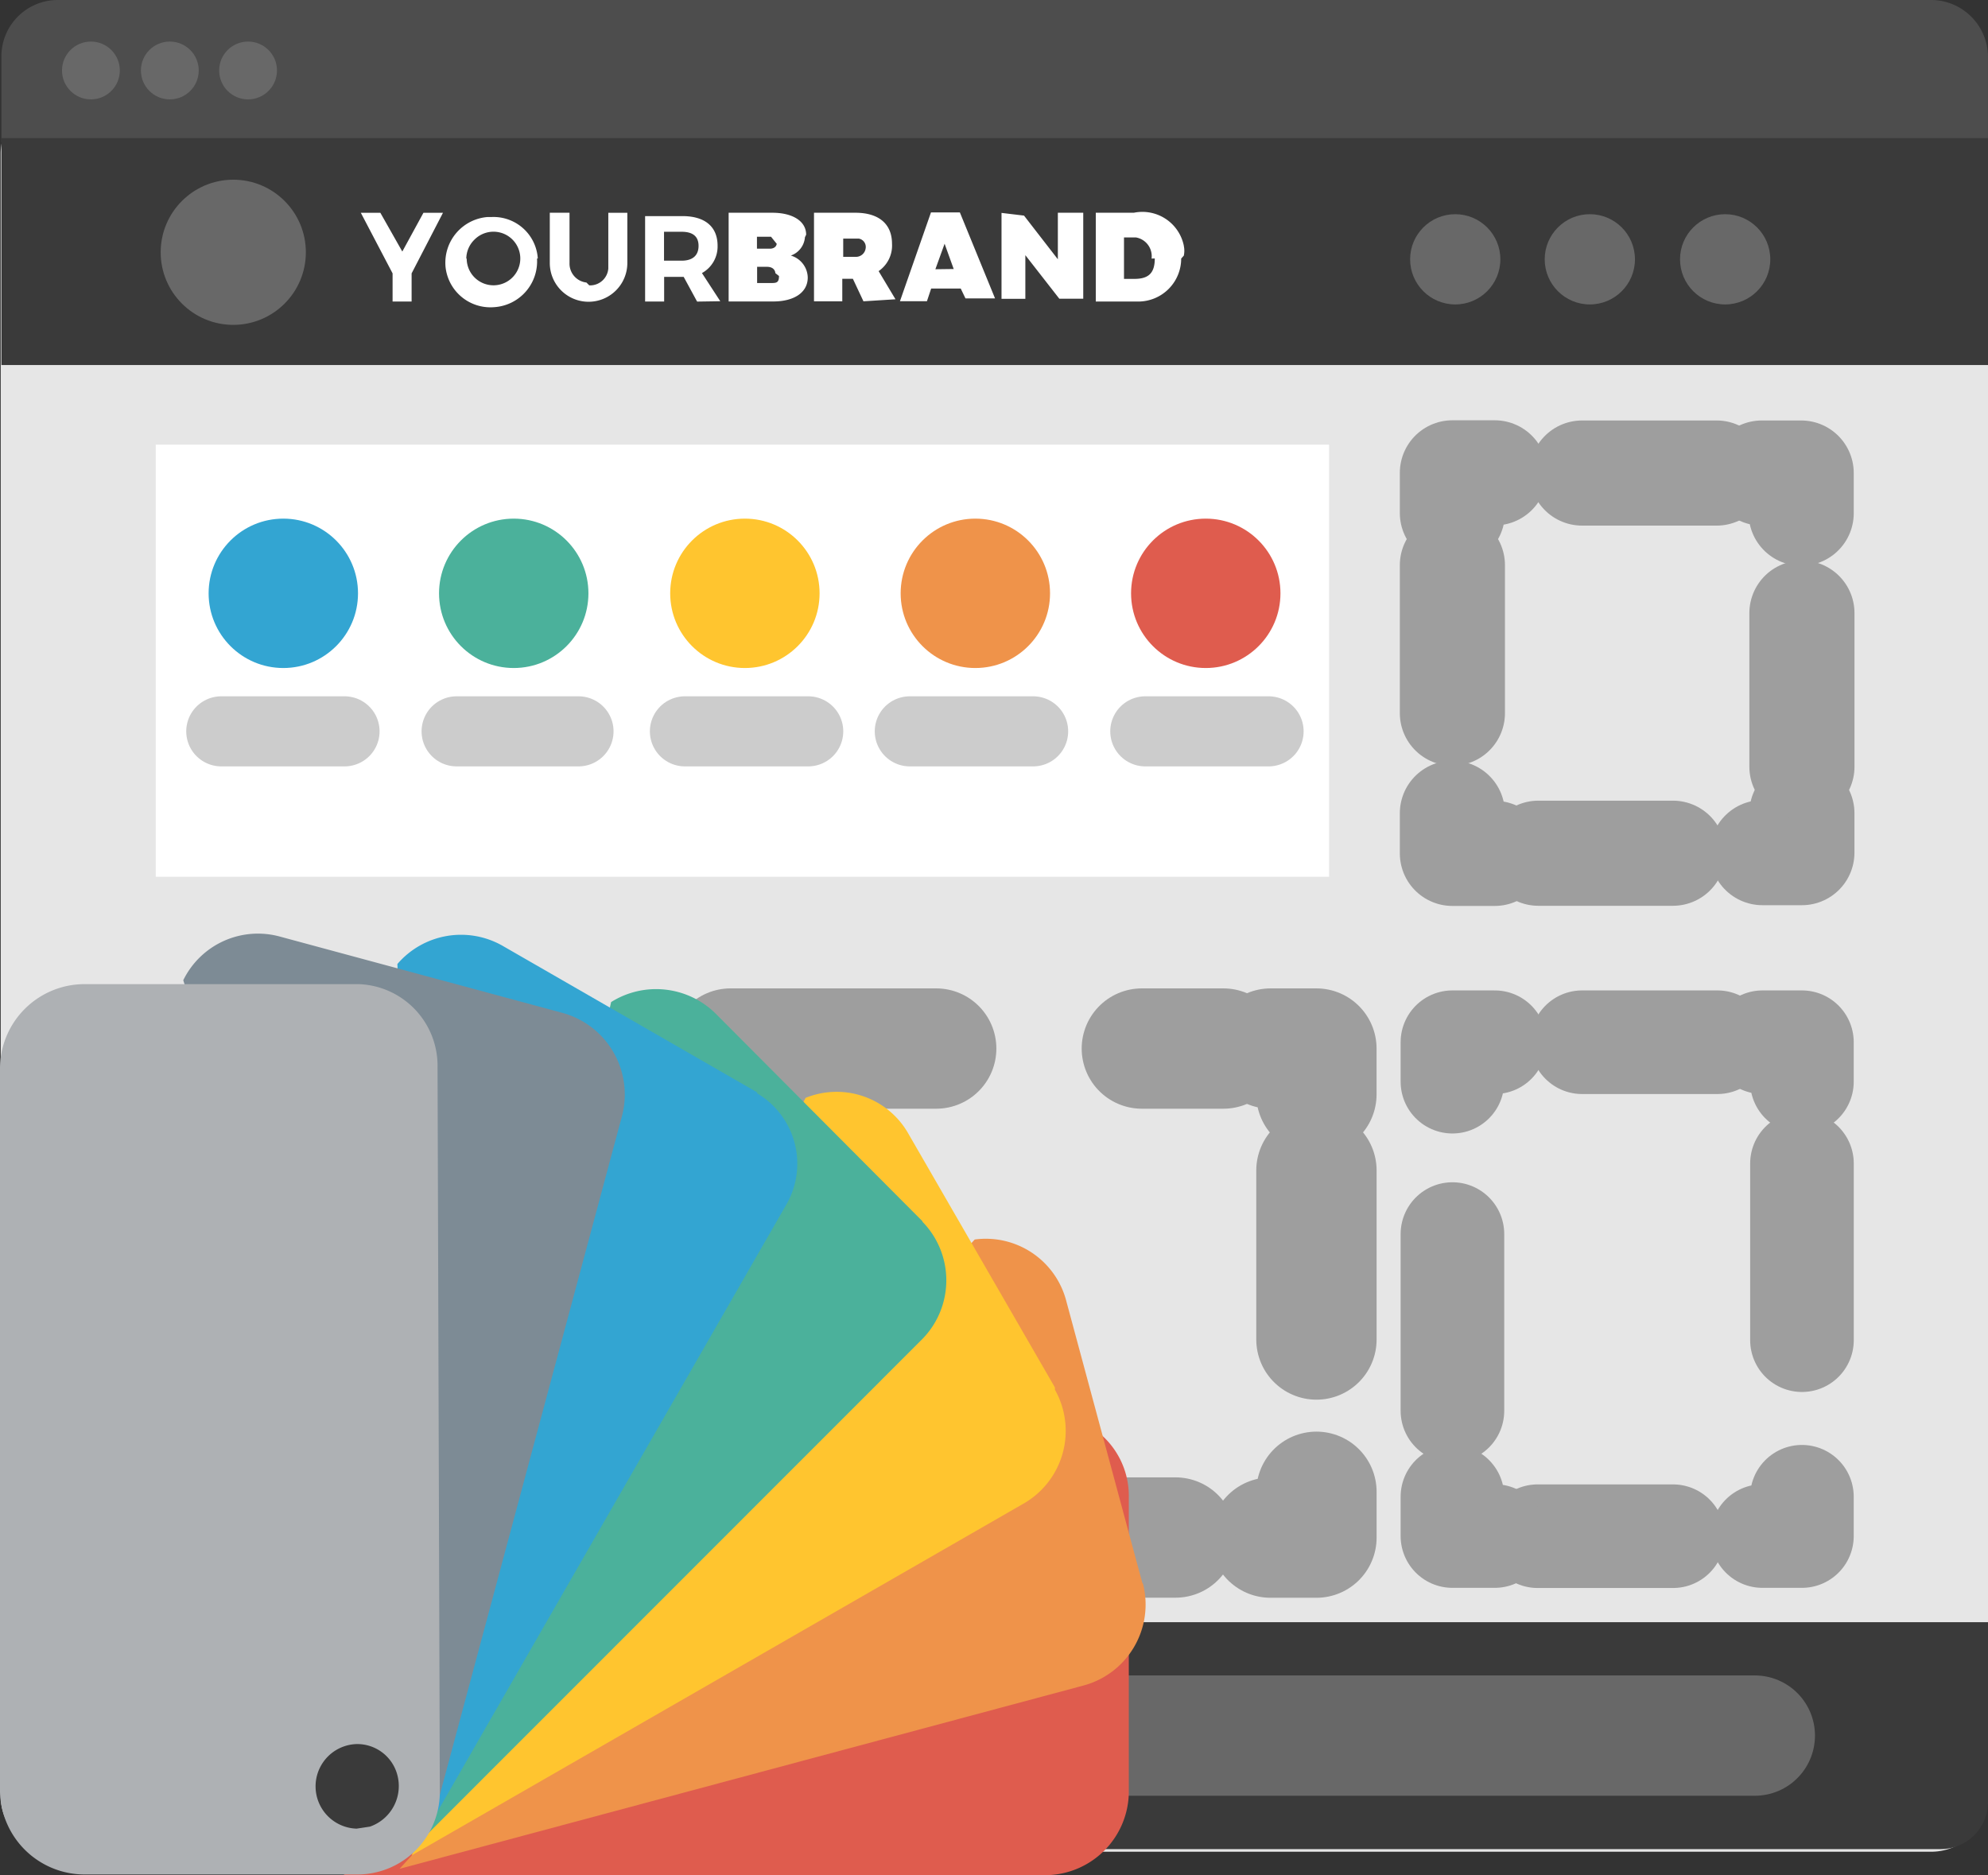
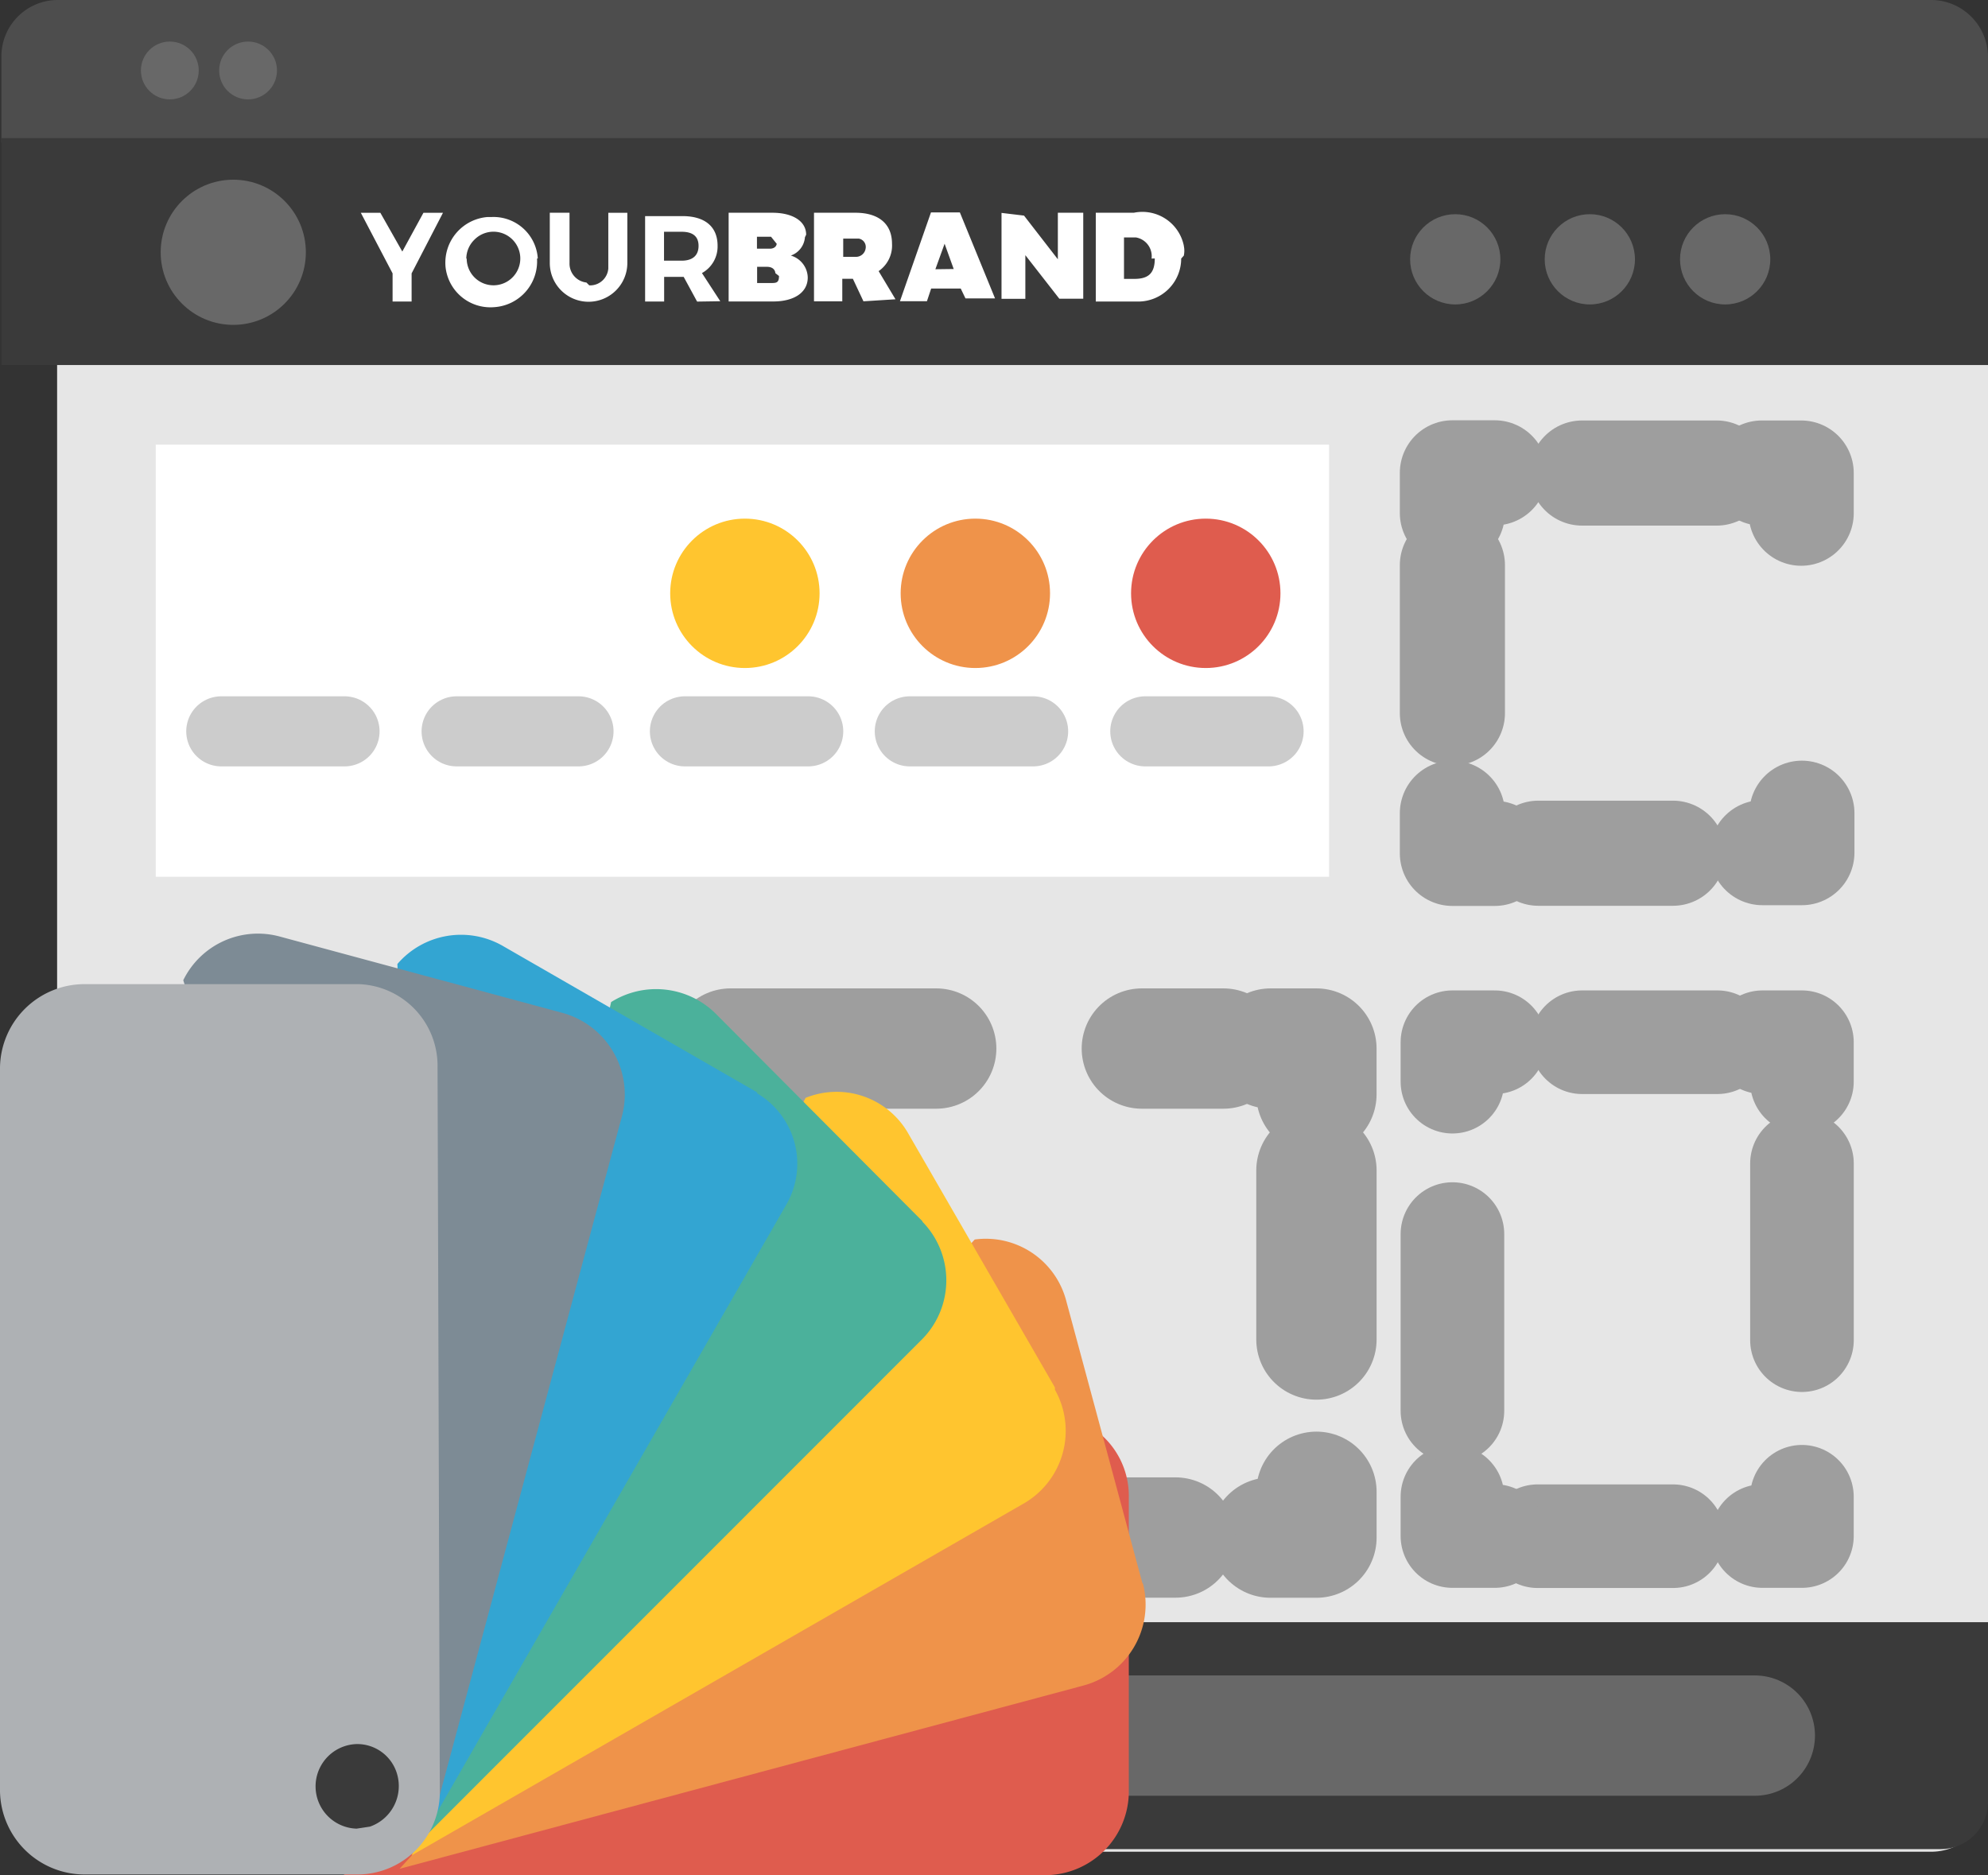
<svg xmlns="http://www.w3.org/2000/svg" id="white-label-reseller-hosting" width="50.887" height="48" viewBox="0 0 50.887 48">
  <rect x="0" y="0" width="50.887" height="48" fill="#333333" stroke="none" />
-   <path id="Path_86562" data-name="Path 86562" d="M1.472,3.988H49.454A1.46,1.46,0,0,1,50.9,5.413V47.479A1.46,1.46,0,0,1,49.473,48.9h-48A1.424,1.424,0,0,1,.029,47.5V5.413A1.443,1.443,0,0,1,1.472,3.988Z" transform="translate(-0.011 -1.499)" fill="#e6e6e6" />
+   <path id="Path_86562" data-name="Path 86562" d="M1.472,3.988H49.454A1.46,1.46,0,0,1,50.9,5.413V47.479A1.46,1.46,0,0,1,49.473,48.9h-48V5.413A1.443,1.443,0,0,1,1.472,3.988Z" transform="translate(-0.011 -1.499)" fill="#e6e6e6" />
  <path id="Path_86563" data-name="Path 86563" d="M.058,3.643V1.423A1.443,1.443,0,0,1,1.5,0H49.483a1.46,1.46,0,0,1,1.425,1.423v2.22" transform="translate(-0.022)" fill="#4d4d4d" />
  <g id="Group_44282" data-name="Group 44282" transform="translate(1.587 1.064)">
-     <circle id="Ellipse_5343" data-name="Ellipse 5343" cx="0.74" cy="0.74" r="0.74" fill="#686868" />
    <circle id="Ellipse_5344" data-name="Ellipse 5344" cx="0.74" cy="0.74" r="0.74" transform="translate(2.02)" fill="#686868" />
    <circle id="Ellipse_5345" data-name="Ellipse 5345" cx="0.74" cy="0.74" r="0.74" transform="translate(4.023)" fill="#686868" />
  </g>
  <path id="Path_86564" data-name="Path 86564" d="M.058,5.665H50.909v5.809H.058Z" transform="translate(-0.022 -2.13)" fill="#3a3a3a" />
  <path id="Path_86565" data-name="Path 86565" d="M16.1,10.266v.721h-.487v-.721L14.8,8.715h.5l.562.992.541-.992h.5Zm3.21-.379a1.173,1.173,0,0,1-1.1,1.244h0a1.155,1.155,0,0,1-1.244-1.057v-.007a1.173,1.173,0,0,1,1.083-1.244h.108a1.136,1.136,0,0,1,1.173,1.061Zm-1.8,0a.686.686,0,1,0,.2-.486A.686.686,0,0,0,17.5,9.888Zm3.138.686a.468.468,0,0,0,.487-.433V8.715h.487V10a.992.992,0,1,1-1.985,0V8.714h.505V10a.487.487,0,0,0,.432.5Zm2.76.415-.344-.633h-.5v.632h-.487V8.8h.955c.577,0,.9.271.9.758a.776.776,0,0,1-.4.7l.469.721Zm-.847-1.047h.451c.271,0,.433-.125.433-.379s-.162-.361-.433-.361h-.451Zm3.607-.6a.541.541,0,0,1-.361.469.6.6,0,0,1,.433.562c0,.379-.343.613-.884.613H24.215V8.714h1.118c.523,0,.866.217.866.562Zm-.757.125L25.3,9.328h-.36v.306h.343s.144,0,.163-.125Zm0,.794s0-.162-.217-.162h-.25v.415h.343c.145,0,.217,0,.217-.18Zm2.255.721-.271-.577h-.271v.577H26.4V8.714h1.061c.6,0,.936.289.936.794a.793.793,0,0,1-.343.7l.432.721Zm-.54-1.138h.343a.25.25,0,0,0,.253-.217.216.216,0,0,0-.174-.25h-.4v.466Zm3.03.811h-.757l-.108.325H28.6l.794-2.273h.74l.9,2.2h-.757Zm-.18-.5-.233-.647-.236.653Zm1.8-1.367.866,1.118V8.714h.65v2.2h-.613L31.81,9.8v1.118H31.2v-2.2Zm4.023,1.1a1.1,1.1,0,0,1-1.1,1.1H33.613V8.714h.974a1.083,1.083,0,0,1,1.279.841v.007a.6.6,0,0,1,0,.25Zm-.758,0a.487.487,0,0,0-.4-.541h-.306v1.061H34.6c.361,0,.523-.144.523-.523Z" transform="translate(-5.564 -3.268)" fill="#fff" />
  <circle id="Ellipse_5346" data-name="Ellipse 5346" cx="1.858" cy="1.858" r="1.858" transform="translate(4.113 4.6)" fill="#686868" />
  <path id="Path_86566" data-name="Path 86566" d="M6.388,18.238H36.421V29.3H6.388Z" transform="translate(-2.401 -6.856)" fill="#fff" />
  <g id="Group_44284" data-name="Group 44284" transform="translate(5.664 12.104)">
    <g id="Group_44283" data-name="Group 44283" transform="translate(31.513)">
      <path id="Path_86567" data-name="Path 86567" d="M73.3,33.356v1.009h-1.01" transform="translate(-64.354 -24.643)" fill="none" stroke="#9e9e9e" stroke-linecap="round" stroke-linejoin="round" stroke-width="2.691" />
      <path id="Path_86568" data-name="Path 86568" d="M66.544,35H63.1" transform="translate(-60.899 -25.263)" fill="none" stroke="#9e9e9e" stroke-linecap="round" stroke-linejoin="round" stroke-width="2.691" stroke-dasharray="4.991 4.991" />
      <path id="Path_86569" data-name="Path 86569" d="M60.656,34.384H59.573V33.356" transform="translate(-59.573 -24.643)" fill="none" stroke="#9e9e9e" stroke-linecap="round" stroke-linejoin="round" stroke-width="2.691" />
      <path id="Path_86570" data-name="Path 86570" d="M59.573,26.969V23.181" transform="translate(-59.573 -20.818)" fill="none" stroke="#9e9e9e" stroke-linecap="round" stroke-linejoin="round" stroke-width="2.691" stroke-dasharray="5.537 5.537" />
      <path id="Path_86571" data-name="Path 86571" d="M59.573,20.423V19.395h1.083" transform="translate(-59.573 -19.395)" fill="none" stroke="#9e9e9e" stroke-linecap="round" stroke-linejoin="round" stroke-width="2.691" />
      <path id="Path_86572" data-name="Path 86572" d="M64.892,19.4h3.445" transform="translate(-61.573 -19.395)" fill="none" stroke="#9e9e9e" stroke-linecap="round" stroke-linejoin="round" stroke-width="2.691" stroke-dasharray="4.991 4.991" />
      <path id="Path_86573" data-name="Path 86573" d="M72.262,19.4h1.009v1.028" transform="translate(-64.343 -19.395)" fill="none" stroke="#9e9e9e" stroke-linecap="round" stroke-linejoin="round" stroke-width="2.691" />
-       <path id="Path_86574" data-name="Path 86574" d="M73.91,25.147v3.932" transform="translate(-64.963 -21.557)" fill="none" stroke="#9e9e9e" stroke-linecap="round" stroke-linejoin="round" stroke-width="2.691" stroke-dasharray="5.537 5.537" />
    </g>
    <path id="Path_86575" data-name="Path 86575" d="M9.076,30h3.155M15.1,30h3.12m2.724,0H24.1m2.6,0h3.157m2.871,0h3.156" transform="translate(-9.076 -23.383)" fill="none" stroke="#ccc" stroke-linecap="round" stroke-linejoin="round" stroke-width="1.794" />
  </g>
-   <circle id="Ellipse_5347" data-name="Ellipse 5347" cx="1.912" cy="1.912" r="1.912" transform="translate(5.34 13.276)" fill="#33a5d2" />
-   <circle id="Ellipse_5348" data-name="Ellipse 5348" cx="1.912" cy="1.912" r="1.912" transform="translate(11.238 13.276)" fill="#4bb19b" />
  <circle id="Ellipse_5349" data-name="Ellipse 5349" cx="1.912" cy="1.912" r="1.912" transform="translate(17.155 13.276)" fill="#ffc52f" />
  <circle id="Ellipse_5350" data-name="Ellipse 5350" cx="1.912" cy="1.912" r="1.912" transform="translate(23.054 13.276)" fill="#ef934a" />
  <circle id="Ellipse_5351" data-name="Ellipse 5351" cx="1.912" cy="1.912" r="1.912" transform="translate(28.952 13.276)" fill="#df5c4e" />
  <g id="Group_44285" data-name="Group 44285" transform="translate(36.095 5.483)">
    <circle id="Ellipse_5352" data-name="Ellipse 5352" cx="1.155" cy="1.155" r="1.155" fill="#686868" />
    <circle id="Ellipse_5353" data-name="Ellipse 5353" cx="1.155" cy="1.155" r="1.155" transform="translate(3.445)" fill="#686868" />
    <circle id="Ellipse_5354" data-name="Ellipse 5354" cx="1.155" cy="1.155" r="1.155" transform="translate(6.909)" fill="#686868" />
  </g>
  <g id="Group_44288" data-name="Group 44288" transform="translate(4.564 26.679)">
    <g id="Group_44286" data-name="Group 44286" transform="translate(0 0.162)">
      <path id="Path_86576" data-name="Path 86576" d="M8.572,62.364H7.4V61.191" transform="translate(-7.345 -49.845)" fill="none" stroke="#9e9e9e" stroke-linecap="round" stroke-linejoin="round" stroke-width="3.08" />
      <path id="Path_86577" data-name="Path 86577" d="M7.313,53.521V46.306" transform="translate(-7.313 -44.249)" fill="none" stroke="#9e9e9e" stroke-linecap="round" stroke-linejoin="round" stroke-width="3.08" stroke-dasharray="4.328 4.328" />
-       <path id="Path_86578" data-name="Path 86578" d="M7.313,44.128V43.01H8.54" transform="translate(-7.313 -43.01)" fill="none" stroke="#9e9e9e" stroke-linecap="round" stroke-linejoin="round" stroke-width="3.08" />
      <path id="Path_86579" data-name="Path 86579" d="M13.094,43.01H36.237" transform="translate(-9.486 -43.01)" fill="none" stroke="#9e9e9e" stroke-linecap="round" stroke-linejoin="round" stroke-width="3.08" stroke-dasharray="5.264 5.264" />
      <path id="Path_86580" data-name="Path 86580" d="M52.116,43.01h1.172v1.173" transform="translate(-24.156 -43.01)" fill="none" stroke="#9e9e9e" stroke-linecap="round" stroke-linejoin="round" stroke-width="3.08" />
      <path id="Path_86581" data-name="Path 86581" d="M53.995,48.01v7.017" transform="translate(-24.862 -44.89)" fill="none" stroke="#9e9e9e" stroke-linecap="round" stroke-linejoin="round" stroke-width="3.08" stroke-dasharray="4.328 4.328" />
      <path id="Path_86582" data-name="Path 86582" d="M53.287,61.191v1.173H52.111" transform="translate(-24.154 -49.845)" fill="none" stroke="#9e9e9e" stroke-linecap="round" stroke-linejoin="round" stroke-width="3.08" />
      <path id="Path_86583" data-name="Path 86583" d="M34.274,63.067H11.129" transform="translate(-8.748 -50.55)" fill="none" stroke="#9e9e9e" stroke-linecap="round" stroke-linejoin="round" stroke-width="3.08" stroke-dasharray="5.264 5.264" />
    </g>
    <g id="Group_44287" data-name="Group 44287" transform="translate(32.614)">
      <path id="Path_86584" data-name="Path 86584" d="M73.3,61.394V62.4h-1.01" transform="translate(-64.354 -49.759)" fill="none" stroke="#9e9e9e" stroke-linecap="round" stroke-linejoin="round" stroke-width="2.652" />
      <path id="Path_86585" data-name="Path 86585" d="M66.534,63.012H63.07" transform="translate(-60.888 -50.367)" fill="none" stroke="#9e9e9e" stroke-linecap="round" stroke-linejoin="round" stroke-width="2.652" stroke-dasharray="4.991 4.991" />
      <path id="Path_86586" data-name="Path 86586" d="M60.656,62.4H59.573V61.393" transform="translate(-59.573 -49.759)" fill="none" stroke="#9e9e9e" stroke-linecap="round" stroke-linejoin="round" stroke-width="2.652" />
      <path id="Path_86587" data-name="Path 86587" d="M59.573,53.413V46.019" transform="translate(-59.573 -43.979)" fill="none" stroke="#9e9e9e" stroke-linecap="round" stroke-linejoin="round" stroke-width="2.652" stroke-dasharray="4.523 4.523" />
      <path id="Path_86588" data-name="Path 86588" d="M59.573,43.76V42.75h1.083" transform="translate(-59.573 -42.75)" fill="none" stroke="#9e9e9e" stroke-linecap="round" stroke-linejoin="round" stroke-width="2.652" />
      <path id="Path_86589" data-name="Path 86589" d="M64.892,42.75h3.464" transform="translate(-61.573 -42.75)" fill="none" stroke="#9e9e9e" stroke-linecap="round" stroke-linejoin="round" stroke-width="2.652" stroke-dasharray="4.991 4.991" />
      <path id="Path_86590" data-name="Path 86590" d="M72.291,42.75H73.3v1.01" transform="translate(-64.354 -42.75)" fill="none" stroke="#9e9e9e" stroke-linecap="round" stroke-linejoin="round" stroke-width="2.652" />
      <path id="Path_86591" data-name="Path 86591" d="M73.91,47.724v7.214" transform="translate(-64.963 -44.62)" fill="none" stroke="#9e9e9e" stroke-linecap="round" stroke-linejoin="round" stroke-width="2.652" stroke-dasharray="4.523 4.523" />
    </g>
  </g>
  <path id="Path_86592" data-name="Path 86592" d="M.058,66.539H50.909v4.6A1.211,1.211,0,0,1,49.7,72.348H1.357A1.211,1.211,0,0,1,.148,71.139v-4.6Z" transform="translate(-0.022 -25.014)" fill="#3a3a3a" />
  <path id="Path_86593" data-name="Path 86593" d="M44.484,71.192H64.092" transform="translate(-16.723 -26.764)" fill="none" stroke="#686868" stroke-linecap="round" stroke-linejoin="round" stroke-width="3.08" stroke-dasharray="17.157 5.264" />
  <path id="Path_86594" data-name="Path 86594" d="M33.5,58.879,14.077,70.135H32.112a2.147,2.147,0,0,0,2.074-2.093V60.485A2.091,2.091,0,0,0,33.5,58.88Z" transform="translate(-5.292 -22.135)" fill="#df5c4e" />
  <path id="Path_86595" data-name="Path 86595" d="M35.4,59.618,33.453,52.4a2.128,2.128,0,0,0-2.342-1.568L16.389,66.941l17.5-4.69a2.147,2.147,0,0,0,1.531-2.6Z" transform="translate(-6.161 -19.103)" fill="#ef934a" />
  <path id="Path_86596" data-name="Path 86596" d="M33.349,52.353,29.6,45.86a2.111,2.111,0,0,0-2.634-.92L16.88,64.332l15.693-9.022a2.147,2.147,0,0,0,.776-2.9Z" transform="translate(-6.346 -16.836)" fill="#ffc52f" />
  <path id="Path_86597" data-name="Path 86597" d="M30.121,46.513l-5.3-5.321a2.166,2.166,0,0,0-2.669-.289l-4.833,21.43L30.121,49.526a2.147,2.147,0,0,0,0-3Z" transform="translate(-6.509 -15.252)" fill="#4bb19b" />
  <path id="Path_86598" data-name="Path 86598" d="M25.5,42.371l-6.511-3.749a2.147,2.147,0,0,0-2.688.469l.92,21.882,9.019-15.695a2.093,2.093,0,0,0-.721-2.871Z" transform="translate(-6.129 -14.414)" fill="#33a5d2" />
  <path id="Path_86599" data-name="Path 86599" d="M17.2,40.318,9.988,38.37a2.128,2.128,0,0,0-2.471,1.118l6.548,20.925,4.69-17.479A2.166,2.166,0,0,0,17.2,40.318Z" transform="translate(-2.826 -14.396)" fill="#7d8b95" />
  <path id="Path_86600" data-name="Path 86600" d="M11.2,42.5a2.092,2.092,0,0,0-2.02-2.129h-7A2.166,2.166,0,0,0,0,42.5V61.033a2.166,2.166,0,0,0,2.184,2.129h7a2.111,2.111,0,0,0,2.074-2.075ZM9.128,61.989a1.083,1.083,0,0,1,0-2.165h0a1.061,1.061,0,0,1,1.028.74,1.1,1.1,0,0,1-.686,1.373Z" transform="translate(0 -15.179)" fill="#aeb1b4" />
</svg>